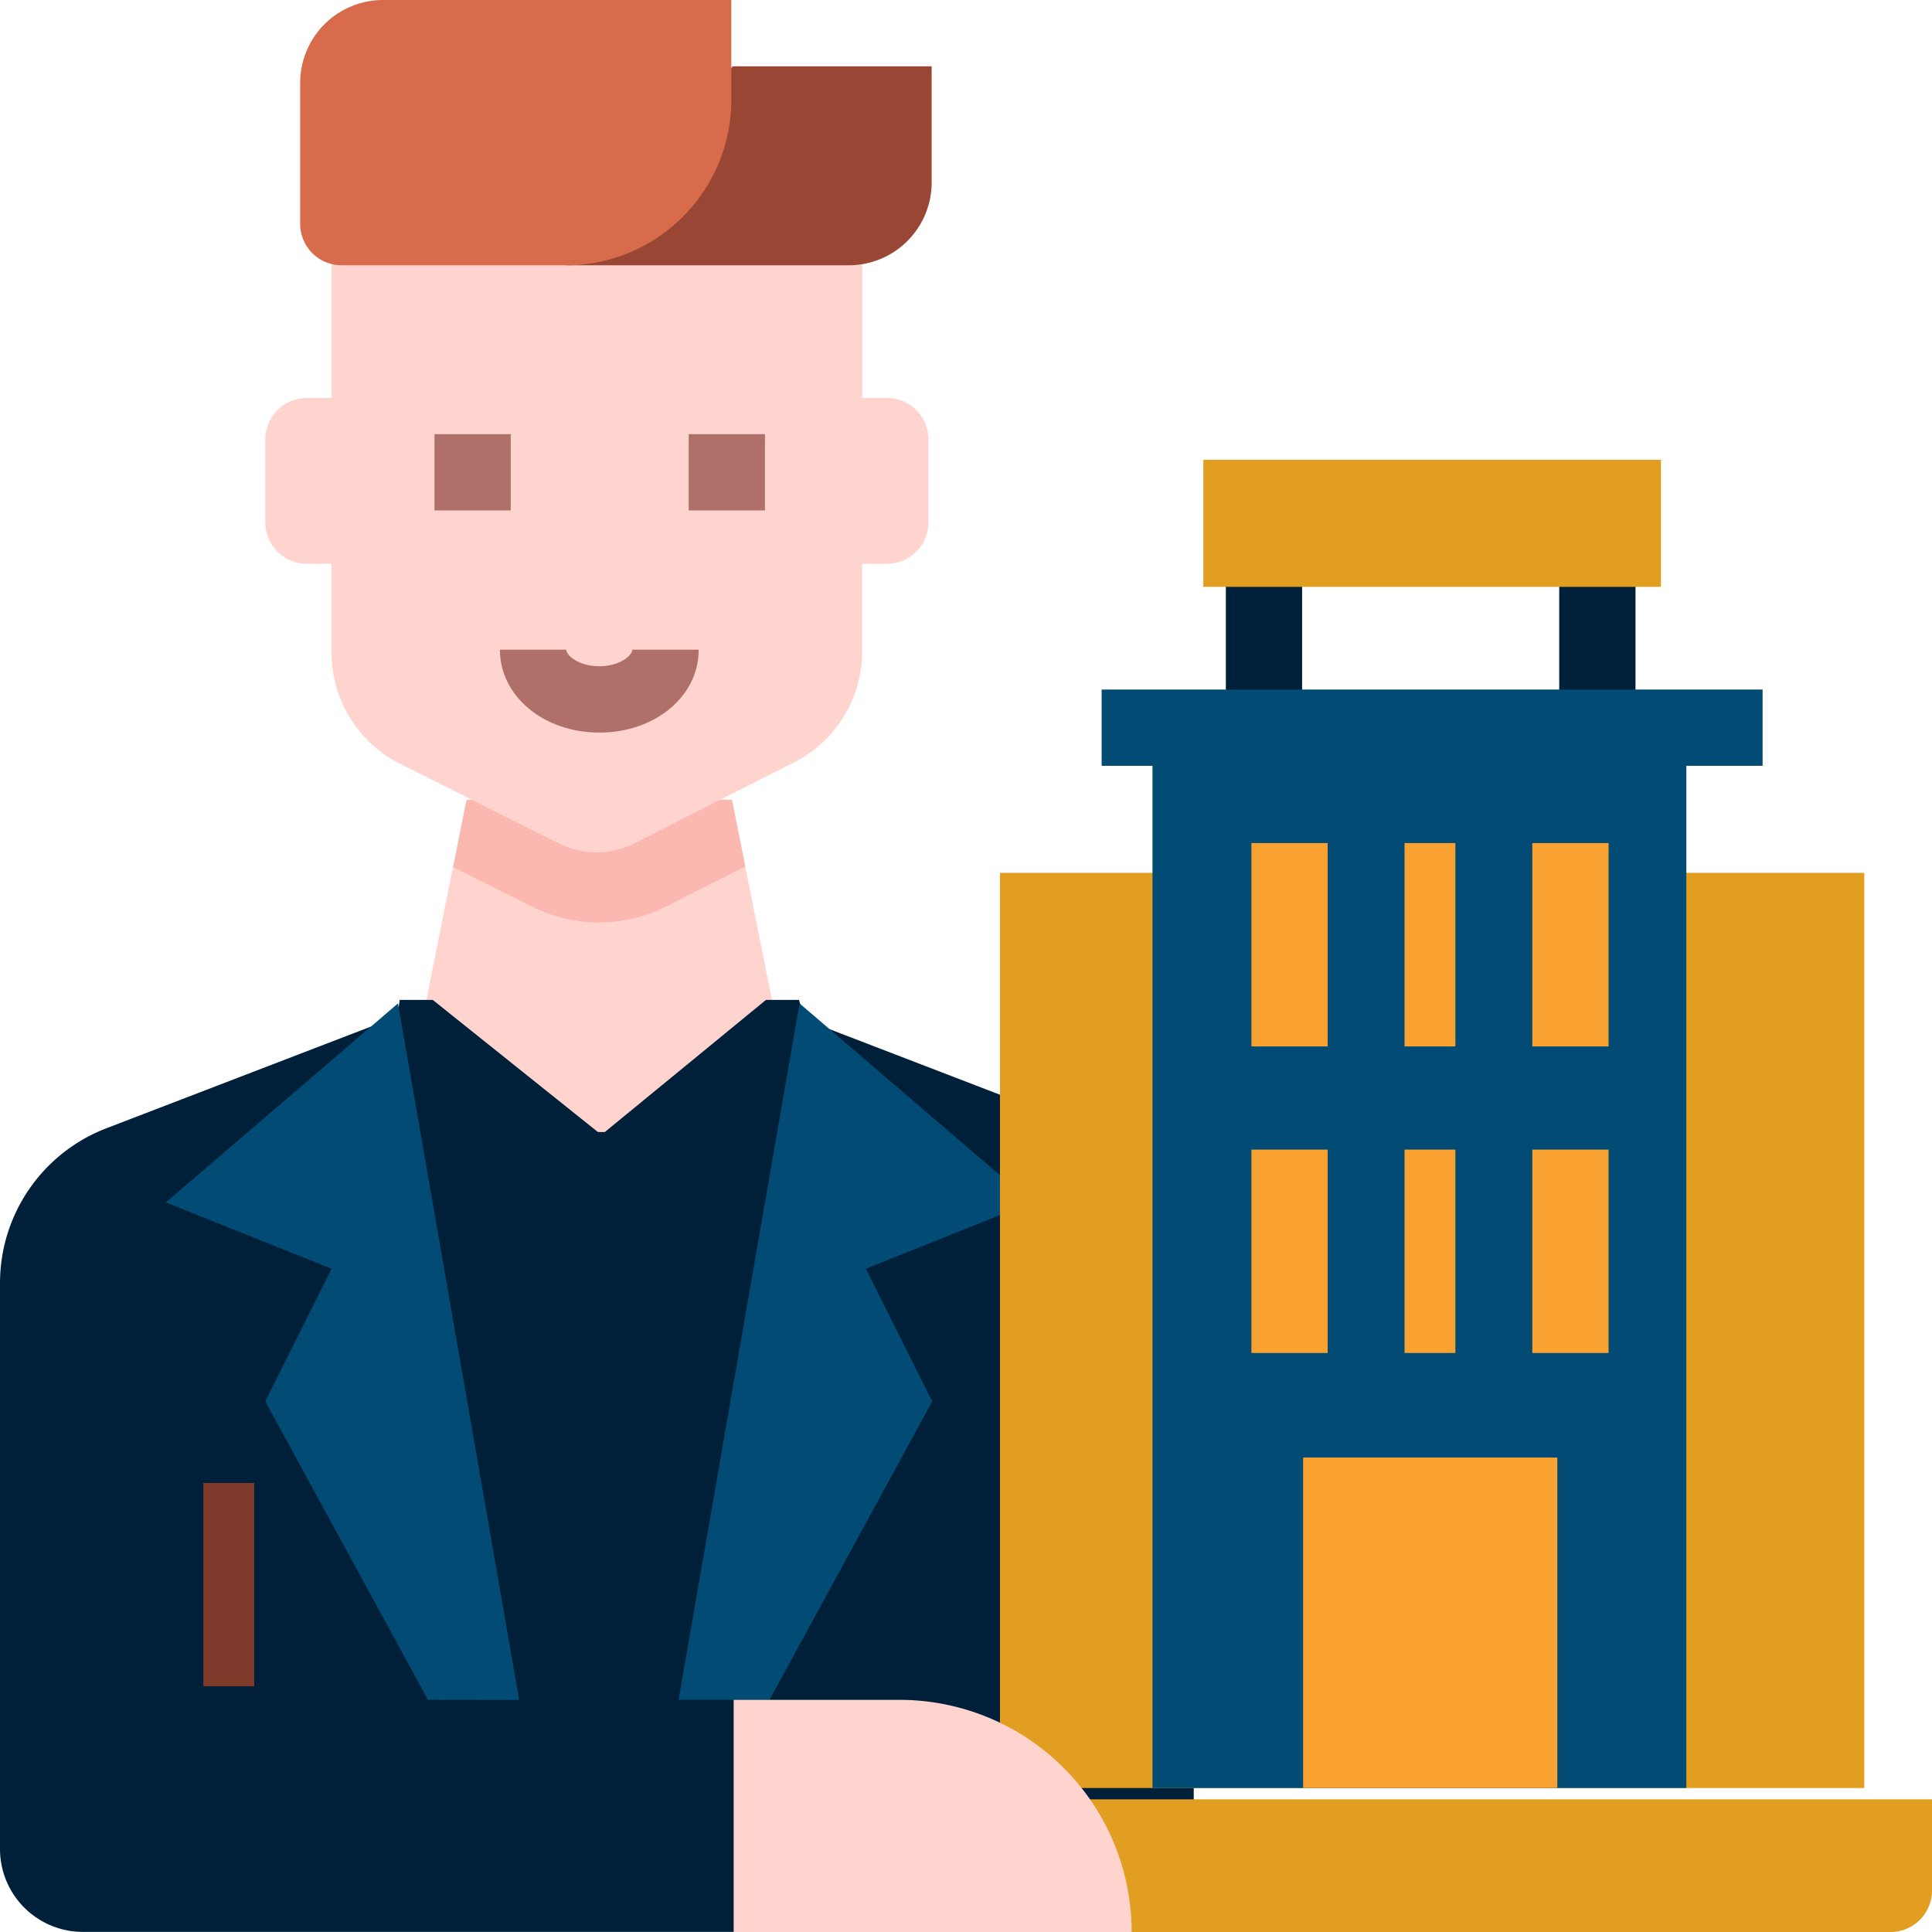
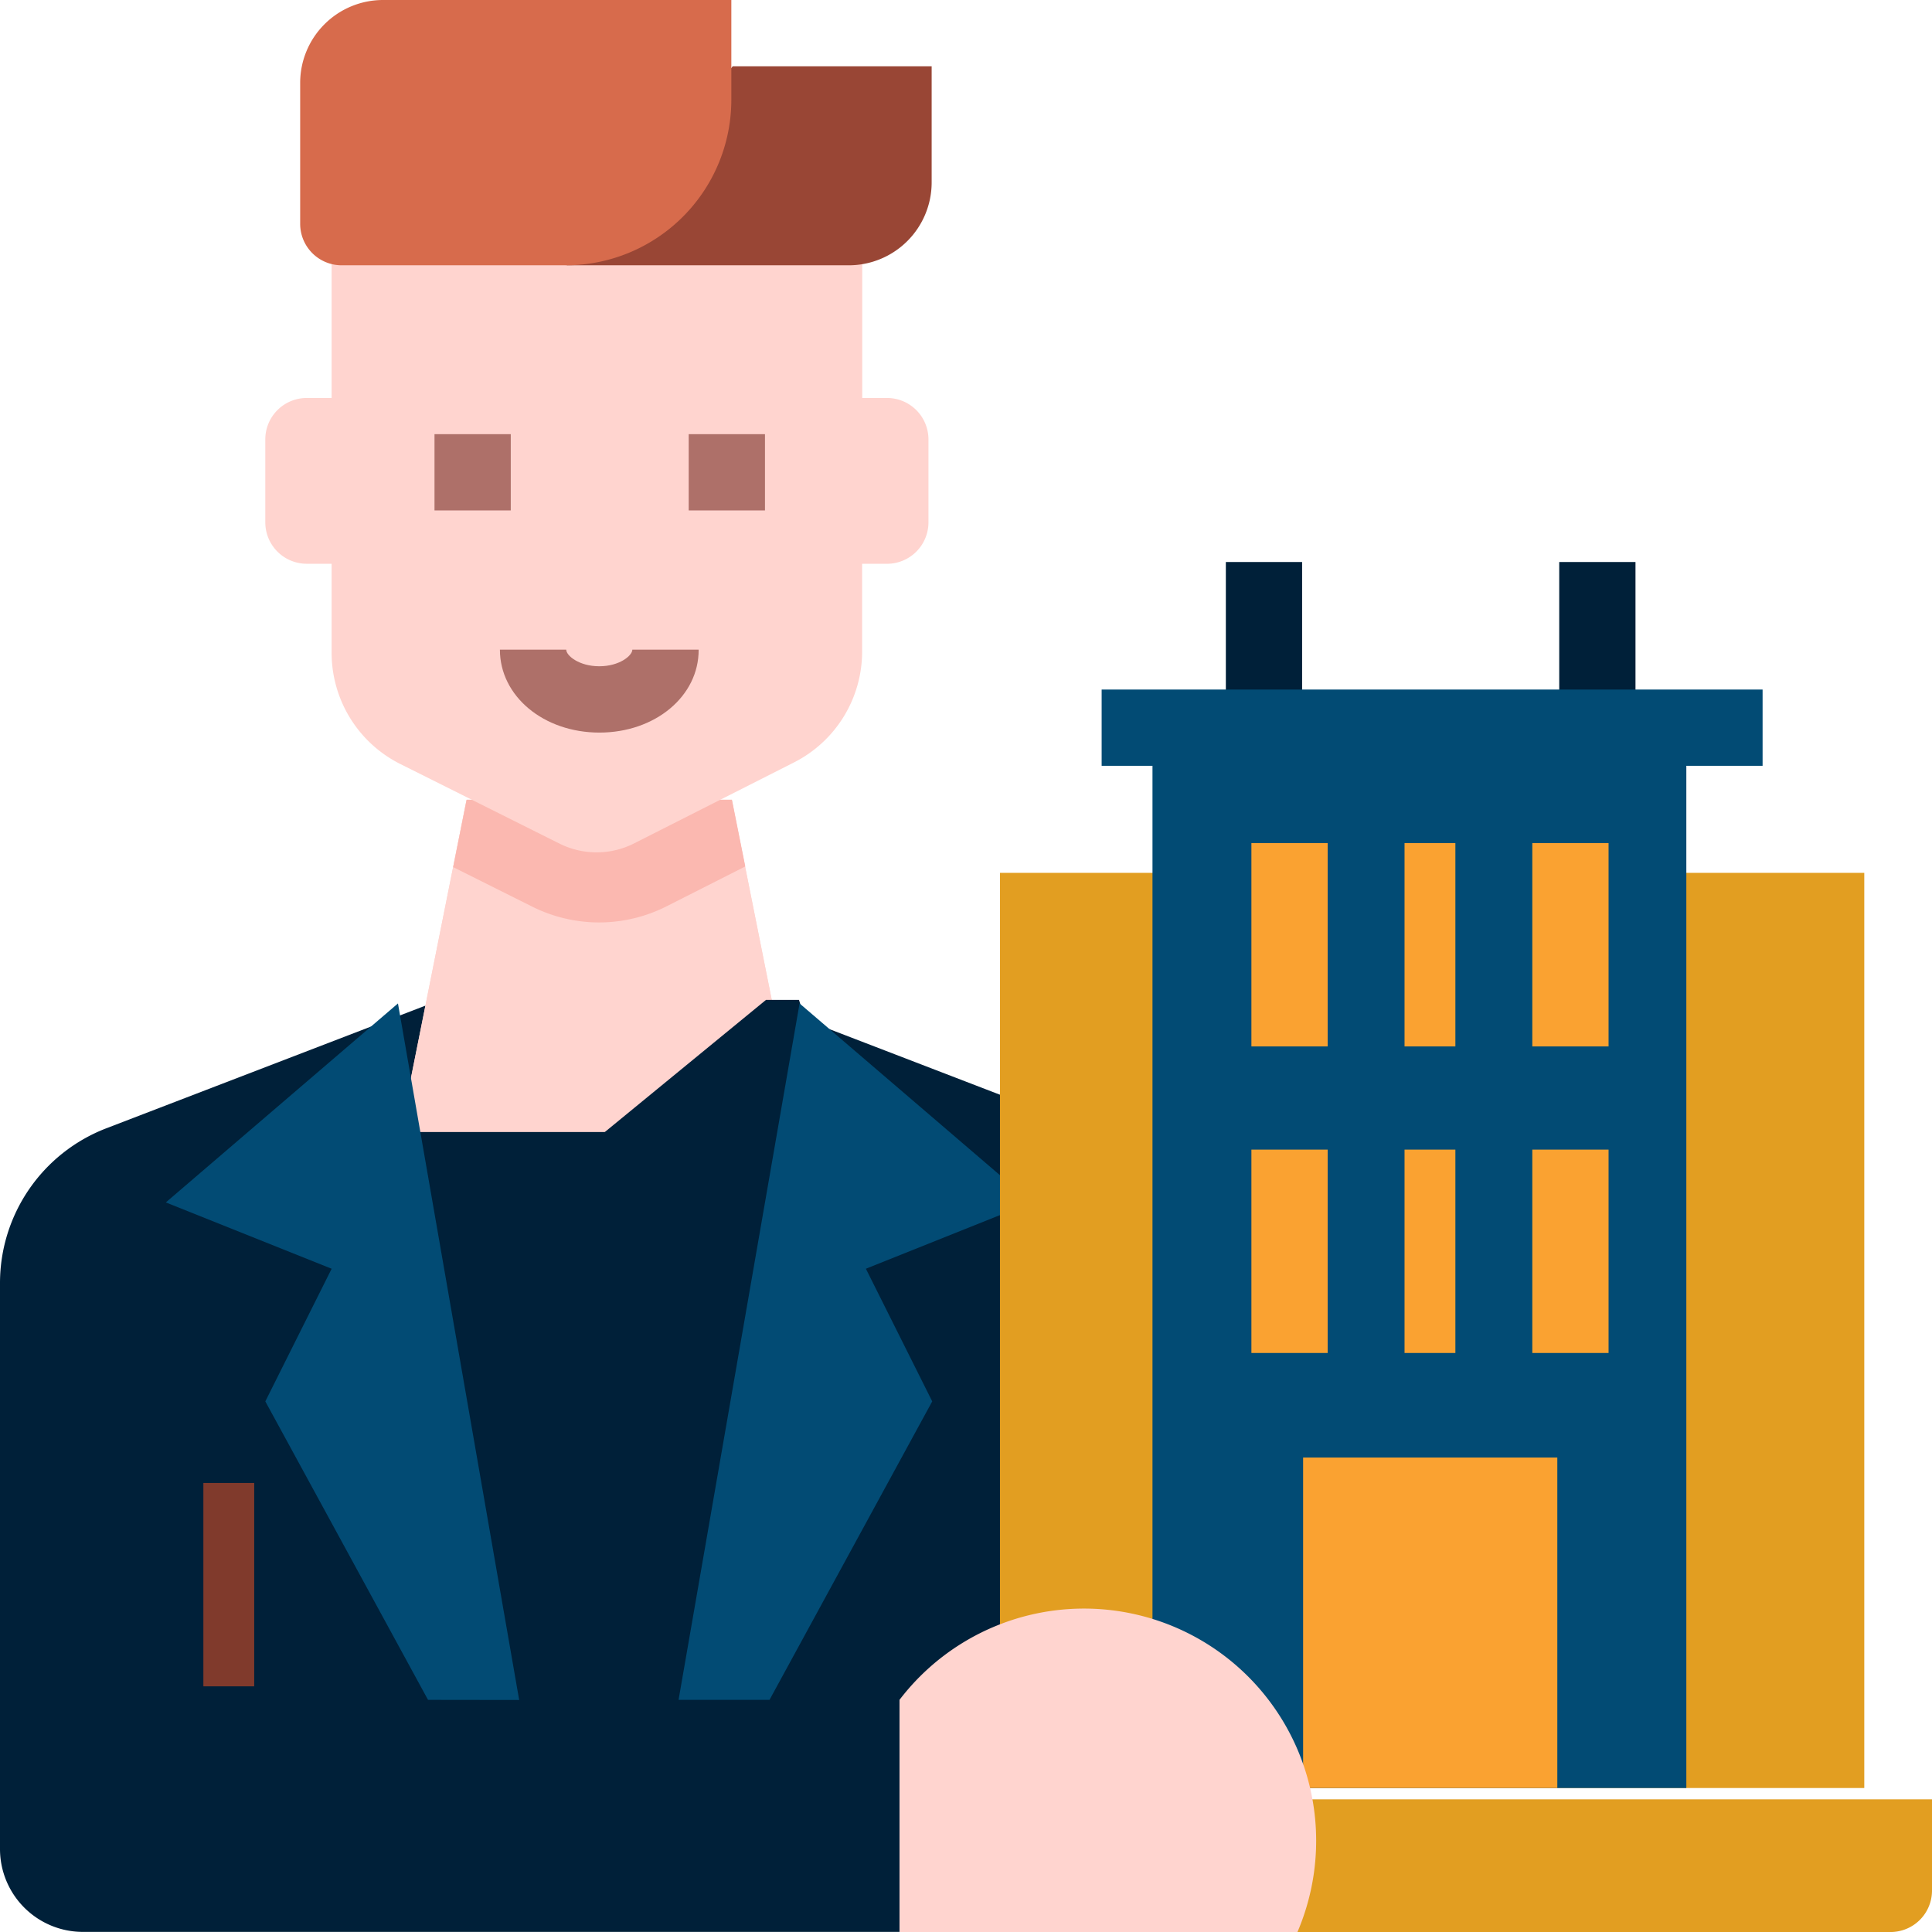
<svg xmlns="http://www.w3.org/2000/svg" width="76" height="76" viewBox="0 0 76 76">
  <g id="_05_copy_4" data-name="05 copy 4" transform="translate(-24 -24)">
    <rect id="Rectangle_2626" data-name="Rectangle 2626" width="3" height="7" transform="translate(72.222 46.108)" fill="#002039" />
    <path id="Path_3127" data-name="Path 3127" d="M24,297.266V275a6.523,6.523,0,0,1,4.181-6.088L40.959,264H54l16.959,6.523v30h-43.7A3.261,3.261,0,0,1,24,297.266Z" transform="translate(0 -200.527)" fill="#002039" />
    <rect id="Rectangle_2627" data-name="Rectangle 2627" width="2" height="8" transform="translate(32 82.336)" fill="#803a2c" />
    <path id="Path_3128" data-name="Path 3128" d="M135.655,229.046H120L122.609,216h10.436Z" transform="translate(-80.258 -160.523)" fill="#ffd4cf" />
    <path id="Path_3129" data-name="Path 3129" d="M135.655,229.046H120L122.609,216h10.436Z" transform="translate(-80.258 -160.523)" fill="#ffd4cf" />
    <path id="Path_3130" data-name="Path 3130" d="M143.715,216H133.278l-.53,2.652,3.115,1.557a5.9,5.9,0,0,0,2.625.62h0a5.9,5.9,0,0,0,2.652-.633l3.1-1.57Z" transform="translate(-90.922 -160.542)" fill="#fbb8b0" />
-     <path id="Path_3131" data-name="Path 3131" d="M113.3,264h1.3l6.523,5.218L112,273.132Z" transform="translate(-73.577 -200.666)" fill="#002039" />
    <path id="Path_3132" data-name="Path 3132" d="M176.664,264h-1.3L169,269.218l10.436,3.914Z" transform="translate(-121.233 -200.666)" fill="#002039" />
    <path id="Path_3133" data-name="Path 3133" d="M112.46,86.523h-.978V80H90.609v6.523h-.978A1.631,1.631,0,0,0,88,88.153v3.261a1.631,1.631,0,0,0,1.631,1.631h.978v3.5a4.892,4.892,0,0,0,2.7,4.376l6.265,3.132a3.261,3.261,0,0,0,2.932-.007l6.29-3.185a4.892,4.892,0,0,0,2.682-4.365v-3.45h.978a1.631,1.631,0,0,0,1.631-1.631V88.153A1.631,1.631,0,0,0,112.46,86.523Z" transform="translate(-53.564 -46.868)" fill="#ffd4cf" />
    <path id="Path_3134" data-name="Path 3134" d="M191.547,264l9.132,7.827-6.523,2.609,2.609,5.218-6.4,11.741h-3.578Z" transform="translate(-136.094 -200.527)" fill="#024b74" />
    <rect id="Rectangle_2628" data-name="Rectangle 2628" width="3" height="7" transform="translate(85.336 46.108)" fill="#002039" />
    <path id="Path_3135" data-name="Path 3135" d="M264,456h36.527v3.588a1.631,1.631,0,0,1-1.631,1.631H264Z" transform="translate(-200.527 -361.218)" fill="#e29e21" />
    <rect id="Rectangle_2629" data-name="Rectangle 2629" width="34" height="36" transform="translate(63.336 58.336)" fill="#e29e21" />
    <rect id="Rectangle_2630" data-name="Rectangle 2630" width="21" height="41" transform="translate(69.336 53.336)" fill="#024b74" />
    <rect id="Rectangle_2631" data-name="Rectangle 2631" width="10" height="13" transform="translate(75.261 81.336)" fill="#faa231" />
    <rect id="Rectangle_2632" data-name="Rectangle 2632" width="3" height="8" transform="translate(73.227 57.164)" fill="#faa231" />
    <rect id="Rectangle_2633" data-name="Rectangle 2633" width="2" height="8" transform="translate(79.251 57.164)" fill="#faa231" />
    <rect id="Rectangle_2634" data-name="Rectangle 2634" width="3" height="8" transform="translate(84.277 57.164)" fill="#faa231" />
    <rect id="Rectangle_2635" data-name="Rectangle 2635" width="3" height="8" transform="translate(73.227 69.223)" fill="#faa231" />
    <rect id="Rectangle_2636" data-name="Rectangle 2636" width="2" height="8" transform="translate(79.251 69.223)" fill="#faa231" />
    <rect id="Rectangle_2637" data-name="Rectangle 2637" width="3" height="8" transform="translate(84.277 69.223)" fill="#faa231" />
    <rect id="Rectangle_2638" data-name="Rectangle 2638" width="26" height="3" transform="translate(67.336 51.125)" fill="#024b74" />
-     <rect id="Rectangle_2639" data-name="Rectangle 2639" width="18" height="5" transform="translate(71.336 42.086)" fill="#e29e21" />
-     <path id="Path_3136" data-name="Path 3136" d="M206.523,432H200v9.132h15.655A9.132,9.132,0,0,0,206.523,432Z" transform="translate(-147.139 -341.132)" fill="#ffd4cf" />
+     <path id="Path_3136" data-name="Path 3136" d="M206.523,432v9.132h15.655A9.132,9.132,0,0,0,206.523,432Z" transform="translate(-147.139 -341.132)" fill="#ffd4cf" />
    <path id="Path_3137" data-name="Path 3137" d="M77.9,291.4,73.132,264,64,271.827l6.523,2.609-2.609,5.218,6.4,11.741Z" transform="translate(-33.477 -200.527)" fill="#024b74" />
    <path id="Path_3138" data-name="Path 3138" d="M147.914,183.261c-2.195,0-3.914-1.433-3.914-3.261h2.609c0,.23.5.652,1.3.652s1.3-.422,1.3-.652h2.609C151.827,181.829,150.108,183.261,147.914,183.261Z" transform="translate(-100.335 -130.443)" fill="#ae7069" />
    <rect id="Rectangle_2640" data-name="Rectangle 2640" width="3" height="3" transform="translate(46.102 72.222)" fill="#002039" />
    <rect id="Rectangle_2641" data-name="Rectangle 2641" width="3" height="3" transform="translate(46.102 77.245)" fill="#002039" />
    <path id="Path_3139" data-name="Path 3139" d="M166.523,40h7.827v4.566a3.261,3.261,0,0,1-3.261,3.261H160Z" transform="translate(-113.701 -13.391)" fill="#994635" />
    <path id="Path_3140" data-name="Path 3140" d="M106.436,34.436H97.631A1.631,1.631,0,0,1,96,32.806V27.261A3.261,3.261,0,0,1,99.261,24h13.7v3.914a6.516,6.516,0,0,1-6.523,6.523Z" transform="translate(-60.192)" fill="#d76b4c" />
    <g id="Group_4308" data-name="Group 4308" transform="translate(41.092 41.079)">
      <rect id="Rectangle_2642" data-name="Rectangle 2642" width="3" height="3" fill="#ae7069" />
      <rect id="Rectangle_2643" data-name="Rectangle 2643" width="3" height="3" transform="translate(10)" fill="#ae7069" />
    </g>
  </g>
</svg>